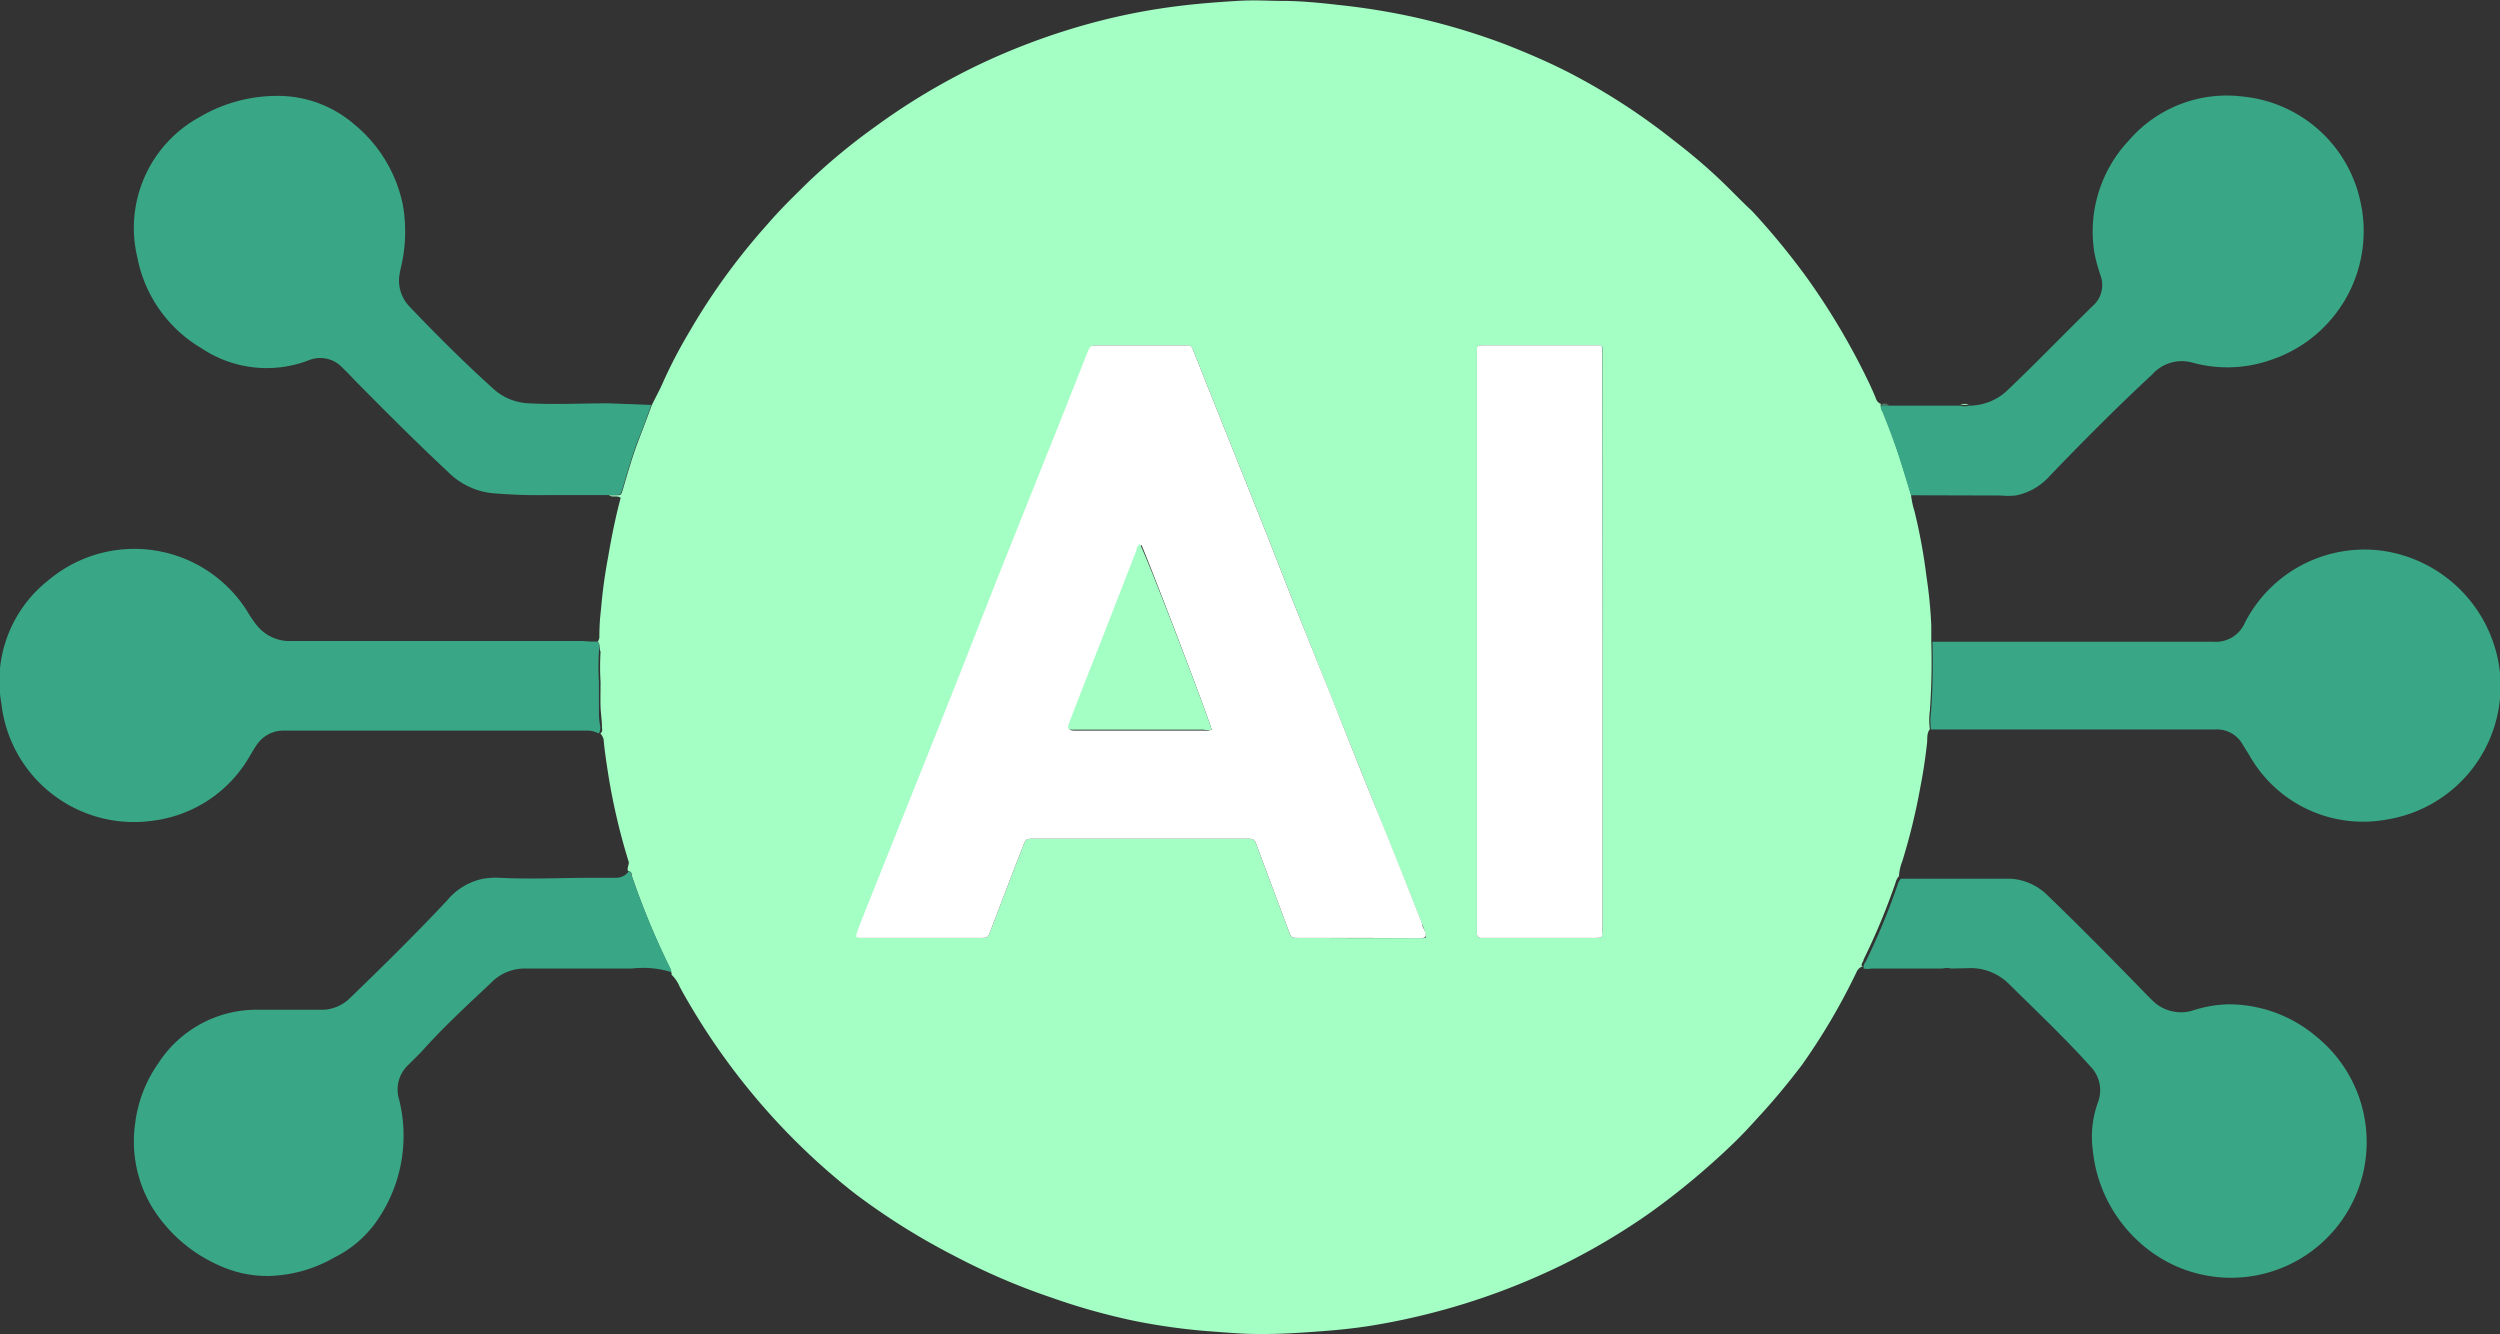
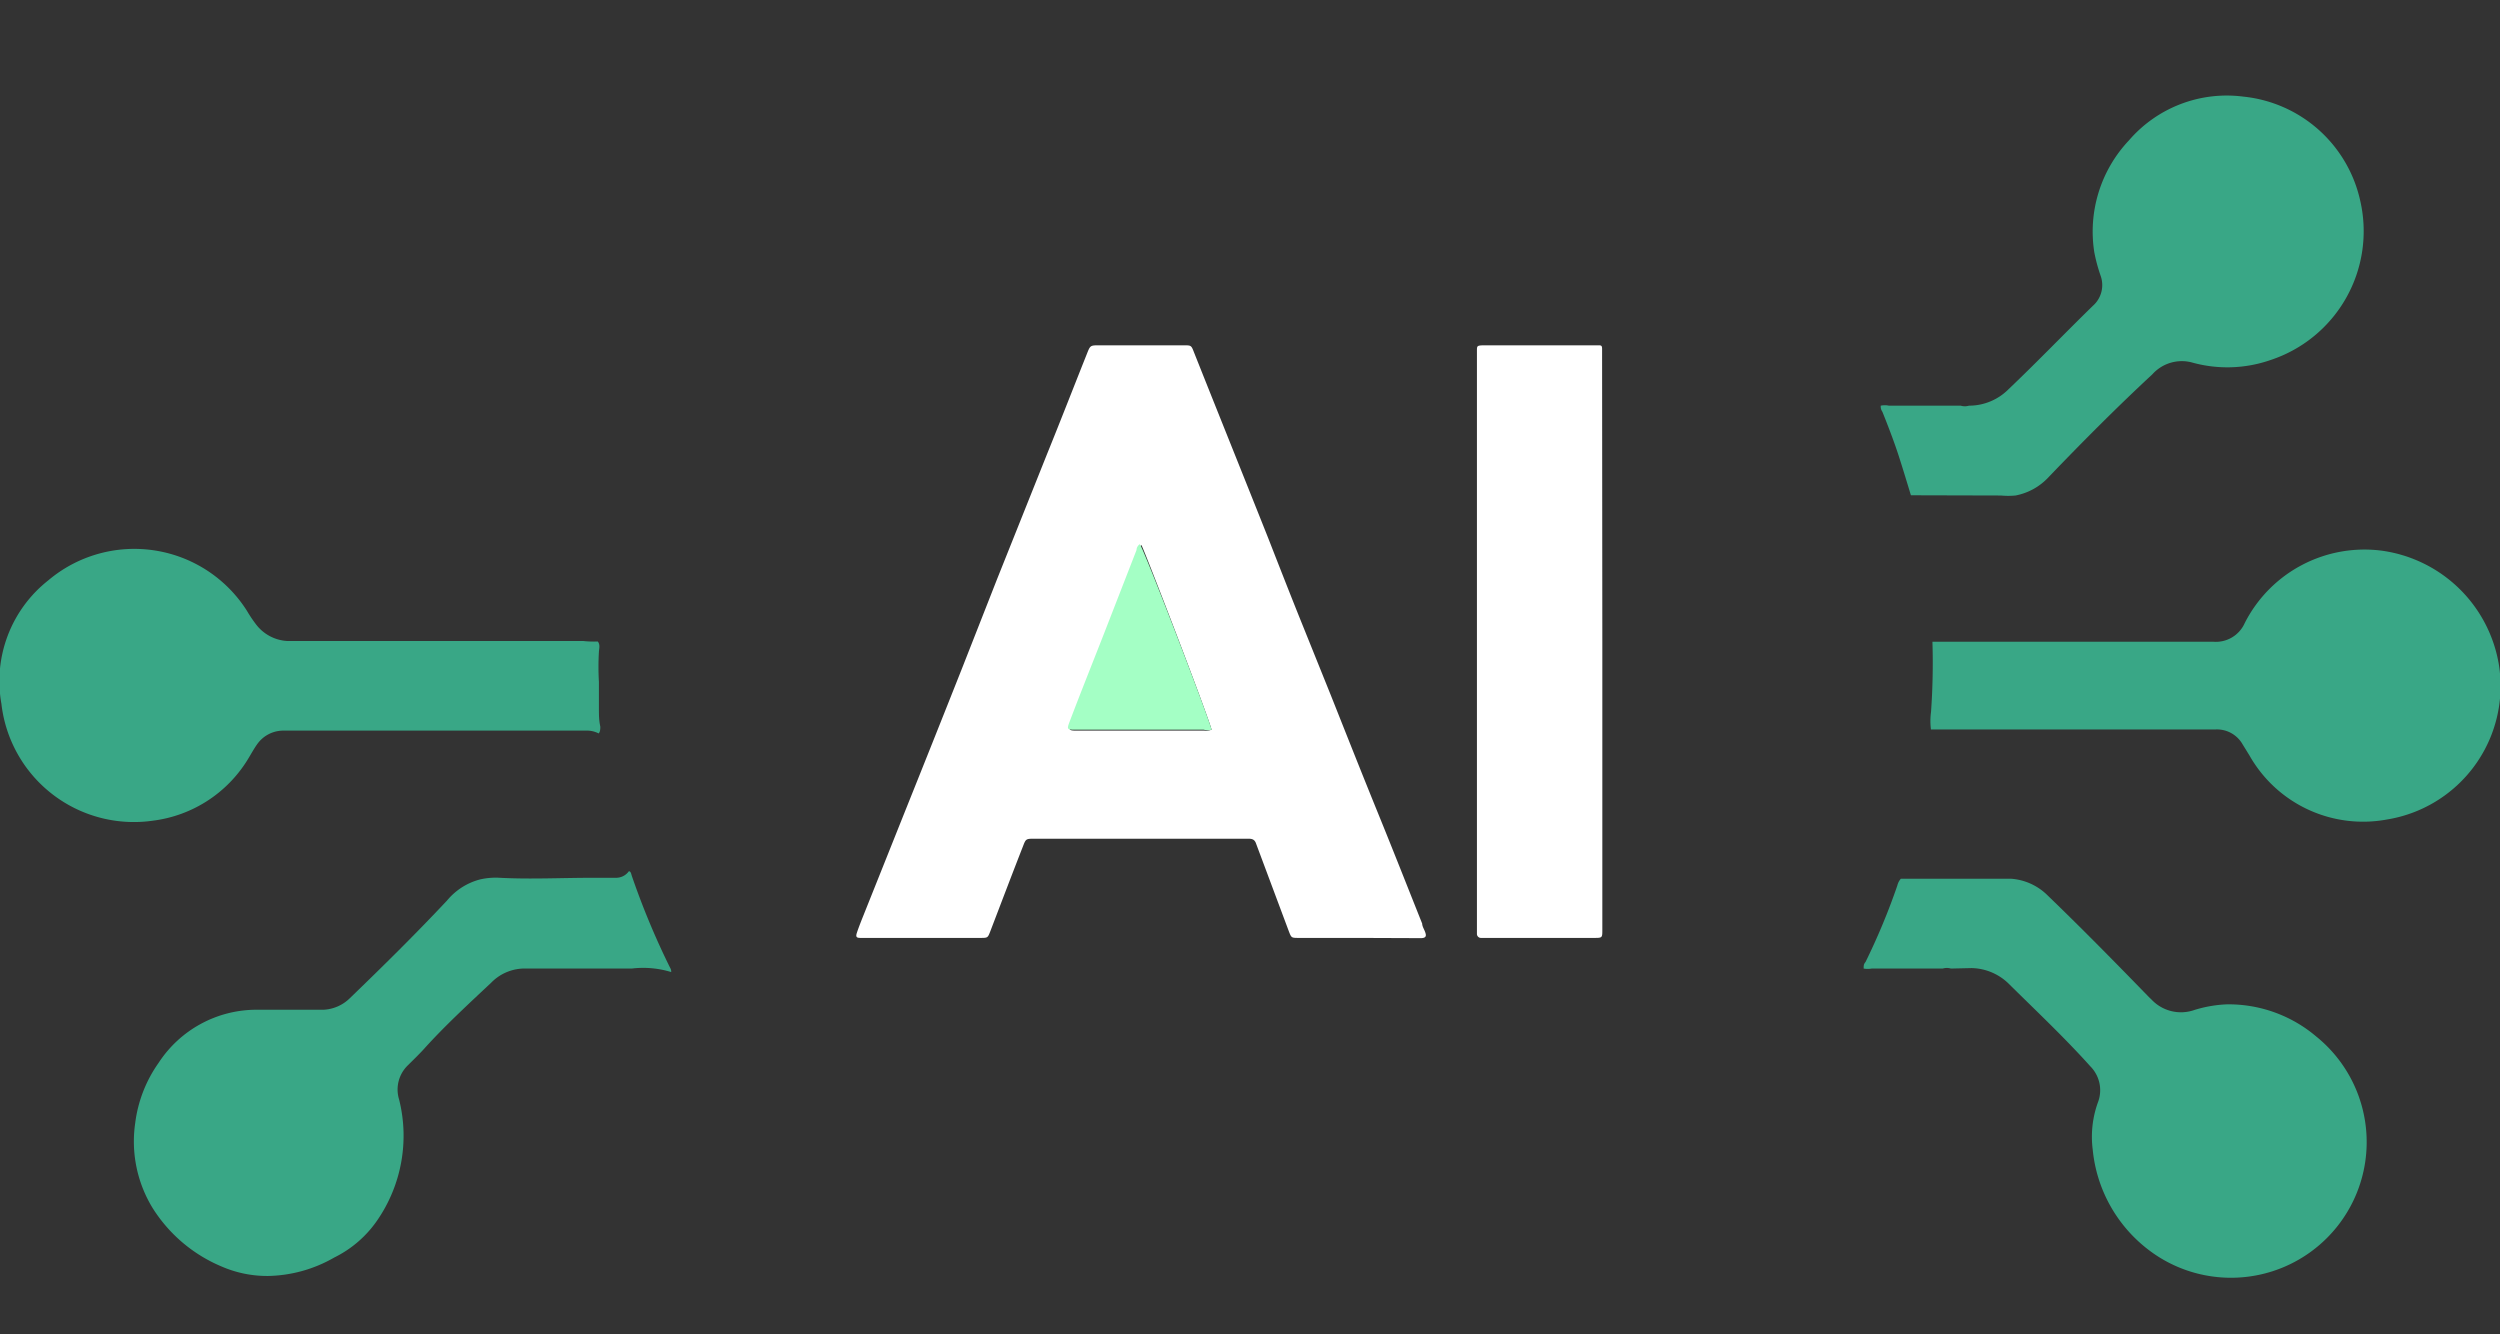
<svg xmlns="http://www.w3.org/2000/svg" id="Layer_1" data-name="Layer 1" viewBox="0 0 106.86 57.02">
  <rect x="0" y="0" width="106.86" height="57.02" fill="#333333" stroke="none" />
  <defs>
    <style>.cls-1{fill:#a4ffc5;}.cls-2{fill:#39a786;}.cls-3{fill:#fff;}</style>
  </defs>
-   <path class="cls-1" d="M25.55,27.42a.34.34,0,0,0,.07-.18,9.55,9.55,0,0,1,.07-1.2A21.48,21.48,0,0,1,26,23.78c.14-.84.31-1.67.53-2.5-.16-.12-.35,0-.5-.11h.26c.27,0,.26,0,.34-.27.21-.72.42-1.45.69-2.15.19-.48.36-.95.54-1.43.16-.33.34-.65.49-1a21.08,21.08,0,0,1,1.13-2.16,27.33,27.33,0,0,1,2.1-3.11c.39-.5.81-1,1.23-1.47.55-.64,1.15-1.22,1.75-1.81a26.43,26.43,0,0,1,2.83-2.34A28,28,0,0,1,42,2.69,28.69,28.69,0,0,1,47.34.81a26.82,26.82,0,0,1,3.1-.56c.81-.1,1.62-.16,2.43-.21s1.31,0,2,0,1.56.08,2.33.17a29.4,29.4,0,0,1,3,.47,28.6,28.6,0,0,1,4.15,1.22c.92.36,1.83.75,2.71,1.2A27.48,27.48,0,0,1,71.54,6c.64.49,1.25,1,1.84,1.55s1,1,1.5,1.46a31,31,0,0,1,2.36,2.87,29.93,29.93,0,0,1,2.69,4.57c.09.2.18.39.26.6a.34.34,0,0,0,.38.23h3.2a1.28,1.28,0,0,1,.39,0,.6.6,0,0,1-.35,0H80.74a.85.85,0,0,0-.35,0,.39.39,0,0,0,.07.26c.25.62.49,1.25.7,1.89s.35,1.12.52,1.68a3.64,3.64,0,0,0,.15.73,23.67,23.67,0,0,1,.51,2.77,19.14,19.14,0,0,1,.21,2.14c0,.21,0,.42,0,.64a29.64,29.64,0,0,1-.06,3,2.91,2.91,0,0,0,0,.78c-.14.17-.1.39-.12.59-.07.62-.16,1.24-.28,1.85a26.82,26.82,0,0,1-.78,3.21,2,2,0,0,0-.14.63.67.67,0,0,0-.15.29,28.19,28.19,0,0,1-1.36,3.27c0,.09-.11.16-.08.28a1,1,0,0,0,.34,0H83a.61.61,0,0,1,.35,0H83c-1.07,0-2.14,0-3.2,0a.42.42,0,0,0-.44.25A26.94,26.94,0,0,1,77,45.55c-.58.76-1.19,1.5-1.84,2.2-.36.4-.73.8-1.13,1.18a31.9,31.9,0,0,1-3.53,2.93,28.58,28.58,0,0,1-3.73,2.21,29.29,29.29,0,0,1-8.26,2.61c-.65.1-1.31.17-2,.22-.91.07-1.82.13-2.73.12-.72,0-1.44-.07-2.15-.12a26.7,26.7,0,0,1-3.09-.43,27.37,27.37,0,0,1-3.58-1,28.46,28.46,0,0,1-4.17-1.79A29,29,0,0,1,36.52,51a28.44,28.44,0,0,1-3.33-3.07,29,29,0,0,1-3.77-5.1c-.13-.22-.26-.45-.38-.68a1.46,1.46,0,0,0-.35-.5s.06,0,0-.07h0a.32.32,0,0,0-.05-.19A33.06,33.06,0,0,1,27,37.42c0-.07,0-.15-.12-.18s0-.25,0-.38a27,27,0,0,1-.9-3.88c-.07-.46-.14-.92-.18-1.38a.56.56,0,0,0-.14-.25c.12-.08.07-.2.07-.29,0-.28-.05-.56-.06-.84s0-.72,0-1.07a11.1,11.1,0,0,1,0-1.29C25.61,27.71,25.66,27.55,25.55,27.42ZM58.07,40.1h2.65c.26,0,.27,0,.19-.25s-.08-.25-.13-.37c-.63-1.58-1.27-3.16-1.9-4.75s-1.33-3.33-2-5L55.5,26.28c-.44-1.1-.87-2.2-1.3-3.3-1.05-2.64-2.11-5.27-3.16-7.91-.12-.3-.12-.3-.44-.31H47c-.37,0-.37,0-.51.36-.57,1.43-1.13,2.87-1.71,4.3l-2.13,5.33-1.5,3.82q-1.24,3.13-2.5,6.27-.88,2.23-1.79,4.48c-.07.18-.14.36-.2.54s0,.22.15.23H41.9c.33,0,.32,0,.44-.31.46-1.2.91-2.39,1.38-3.59.13-.34.13-.34.51-.34h9.09c.16,0,.3,0,.37.21l1.39,3.72c.12.31.11.31.44.31ZM68.49,27.43V15.22c0-.1,0-.2,0-.3s0-.15-.16-.15H63.39c-.22,0-.25,0-.26.24V39.92a.17.17,0,0,0,.17.17h4.83c.35,0,.35,0,.36-.35V27.43Z" />
  <path class="cls-2" d="M26.88,37.24c.08,0,.1.11.12.18a33.06,33.06,0,0,0,1.64,3.94.32.32,0,0,1,.05.19A4.1,4.1,0,0,0,27,41.4c-1.49,0-3,0-4.48,0A2,2,0,0,0,21,42c-1,.94-2,1.86-2.89,2.85-.21.23-.44.45-.66.67A1.44,1.44,0,0,0,17.06,47a6.37,6.37,0,0,1-.92,5.14,4.79,4.79,0,0,1-1.85,1.61,5.88,5.88,0,0,1-2.83.79,4.88,4.88,0,0,1-2-.41,6.4,6.4,0,0,1-2.94-2.5A5.45,5.45,0,0,1,5.78,48a5.67,5.67,0,0,1,1-2.57A5,5,0,0,1,11,43.16c.78,0,1.56,0,2.35,0l.49,0a1.72,1.72,0,0,0,1.1-.48c1.42-1.37,2.82-2.75,4.17-4.19a2.73,2.73,0,0,1,1.41-.9,3,3,0,0,1,.84-.07c1.32.07,2.64,0,4,0l1,0A.67.67,0,0,0,26.88,37.24Z" />
  <path class="cls-2" d="M25.55,27.42c.11.13.06.29.05.44a11.1,11.1,0,0,0,0,1.29c0,.35,0,.71,0,1.07s0,.56.06.84c0,.09,0,.21-.07.29a1.11,1.11,0,0,0-.57-.12H23c-3.51,0-7,0-10.52,0h-.42A1.37,1.37,0,0,0,11,31.8c-.13.18-.24.38-.36.58a5.57,5.57,0,0,1-4.11,2.7,5.7,5.7,0,0,1-6.47-5,5.48,5.48,0,0,1,2-5.27,5.7,5.7,0,0,1,8.49,1.29,5.65,5.65,0,0,0,.38.57,1.8,1.8,0,0,0,1.37.73h.55q6,0,12.09,0A4.16,4.16,0,0,0,25.55,27.42Z" />
-   <path class="cls-2" d="M27.84,17.31c-.18.48-.35,1-.54,1.43-.27.7-.48,1.43-.69,2.15-.08.26-.07.26-.34.27H26c-.82,0-1.64,0-2.45,0a23.3,23.3,0,0,1-2.51-.08,3.12,3.12,0,0,1-1.88-.9c-1.36-1.27-2.68-2.59-4-3.93-.18-.19-.36-.38-.55-.56a1.29,1.29,0,0,0-1.39-.3,5,5,0,0,1-4.6-.5A5.77,5.77,0,0,1,5.87,11,5.4,5.4,0,0,1,8.54,5a6.51,6.51,0,0,1,3.2-.9,5,5,0,0,1,3.42,1.23,6,6,0,0,1,2.06,3.43,6.61,6.61,0,0,1-.07,2.62,4,4,0,0,0-.09.48,1.6,1.6,0,0,0,.45,1.25c1.16,1.22,2.35,2.4,3.59,3.52a2.39,2.39,0,0,0,1.52.61c1.13.06,2.26,0,3.39,0Z" />
  <path class="cls-2" d="M83.39,41.4a.61.61,0,0,0-.35,0H80a1,1,0,0,1-.34,0c0-.12,0-.19.08-.28a28.19,28.19,0,0,0,1.36-3.27.67.67,0,0,1,.15-.29h3.26c.48,0,1,0,1.44,0a2.46,2.46,0,0,1,1.57.71c1.4,1.35,2.77,2.74,4.13,4.14.1.1.19.2.3.3a1.73,1.73,0,0,0,1.85.46,5.4,5.4,0,0,1,1.38-.24A5.79,5.79,0,0,1,99,44.3a5.8,5.8,0,0,1-7.18,9.11,6.13,6.13,0,0,1-2.37-4.28,4.33,4.33,0,0,1,.22-2,1.45,1.45,0,0,0-.32-1.55c-.95-1.06-2-2.07-3-3.05L85.81,42a2.33,2.33,0,0,0-1.54-.62Z" />
  <path class="cls-2" d="M82.54,31.21a2.91,2.91,0,0,1,0-.78,29.64,29.64,0,0,0,.06-3h12a1.35,1.35,0,0,0,1.35-.8,5.74,5.74,0,0,1,5.87-3.09,5.89,5.89,0,0,1,5,4.92,5.78,5.78,0,0,1-4.8,6.57,5.58,5.58,0,0,1-5.87-2.74l-.29-.47a1.26,1.26,0,0,0-1.16-.64H82.54Z" />
  <path class="cls-2" d="M81.68,21.17c-.17-.56-.34-1.12-.52-1.68s-.45-1.27-.7-1.89a.39.39,0,0,1-.07-.26.85.85,0,0,1,.35,0h3.07a.6.6,0,0,0,.35,0,2.38,2.38,0,0,0,1.7-.71c1.22-1.16,2.39-2.38,3.6-3.56a1.18,1.18,0,0,0,.33-1.28,7.21,7.21,0,0,1-.27-1A5.68,5.68,0,0,1,91,6a5.52,5.52,0,0,1,4.89-1.87,5.71,5.71,0,0,1,5,4.47,5.8,5.8,0,0,1-3.84,6.79,5.62,5.62,0,0,1-3.37.1A1.69,1.69,0,0,0,92,16c-1.52,1.41-3,2.9-4.43,4.39a2.59,2.59,0,0,1-1.42.79,3.28,3.28,0,0,1-.62,0Z" />
-   <path class="cls-2" d="M28.69,41.54c.06,0,0,0,0,.07a.43.43,0,0,1,0,0A0,0,0,0,1,28.69,41.54Z" />
  <path class="cls-3" d="M58.07,40.09H55.52c-.33,0-.32,0-.44-.31l-1.39-3.72c-.07-.21-.21-.21-.37-.21H44.23c-.38,0-.38,0-.51.34-.47,1.2-.92,2.39-1.38,3.59-.12.31-.11.31-.44.31H36.78c-.18,0-.21-.05-.15-.23s.13-.36.2-.54q.9-2.25,1.79-4.48,1.26-3.14,2.5-6.27l1.5-3.82,2.13-5.33c.58-1.43,1.14-2.87,1.71-4.3.14-.35.14-.36.51-.36H50.6c.32,0,.32,0,.44.31,1.05,2.64,2.11,5.27,3.16,7.91.43,1.1.86,2.2,1.3,3.3l1.39,3.45c.66,1.66,1.32,3.33,2,5s1.27,3.17,1.9,4.75c0,.12.09.25.13.37s.07.25-.19.25Zm-6.28-8.9c-.22-.78-2.88-7.69-3-7.89-.09.06-.1.16-.14.25l-1.44,3.7c-.47,1.2-1,2.4-1.41,3.61-.14.36-.13.37.27.37h5.41A.68.68,0,0,0,51.79,31.19Z" />
  <path class="cls-3" d="M68.49,27.43V39.74c0,.35,0,.35-.36.35H63.3a.17.17,0,0,1-.17-.17V15c0-.21,0-.23.26-.24h4.93c.11,0,.16,0,.16.15s0,.2,0,.3Z" />
  <path class="cls-1" d="M51.79,31.19a.68.68,0,0,1-.34,0H46c-.4,0-.41,0-.27-.37.46-1.21.94-2.41,1.41-3.61l1.44-3.7c0-.09.05-.19.14-.25C48.91,23.5,51.57,30.41,51.79,31.19Z" />
</svg>